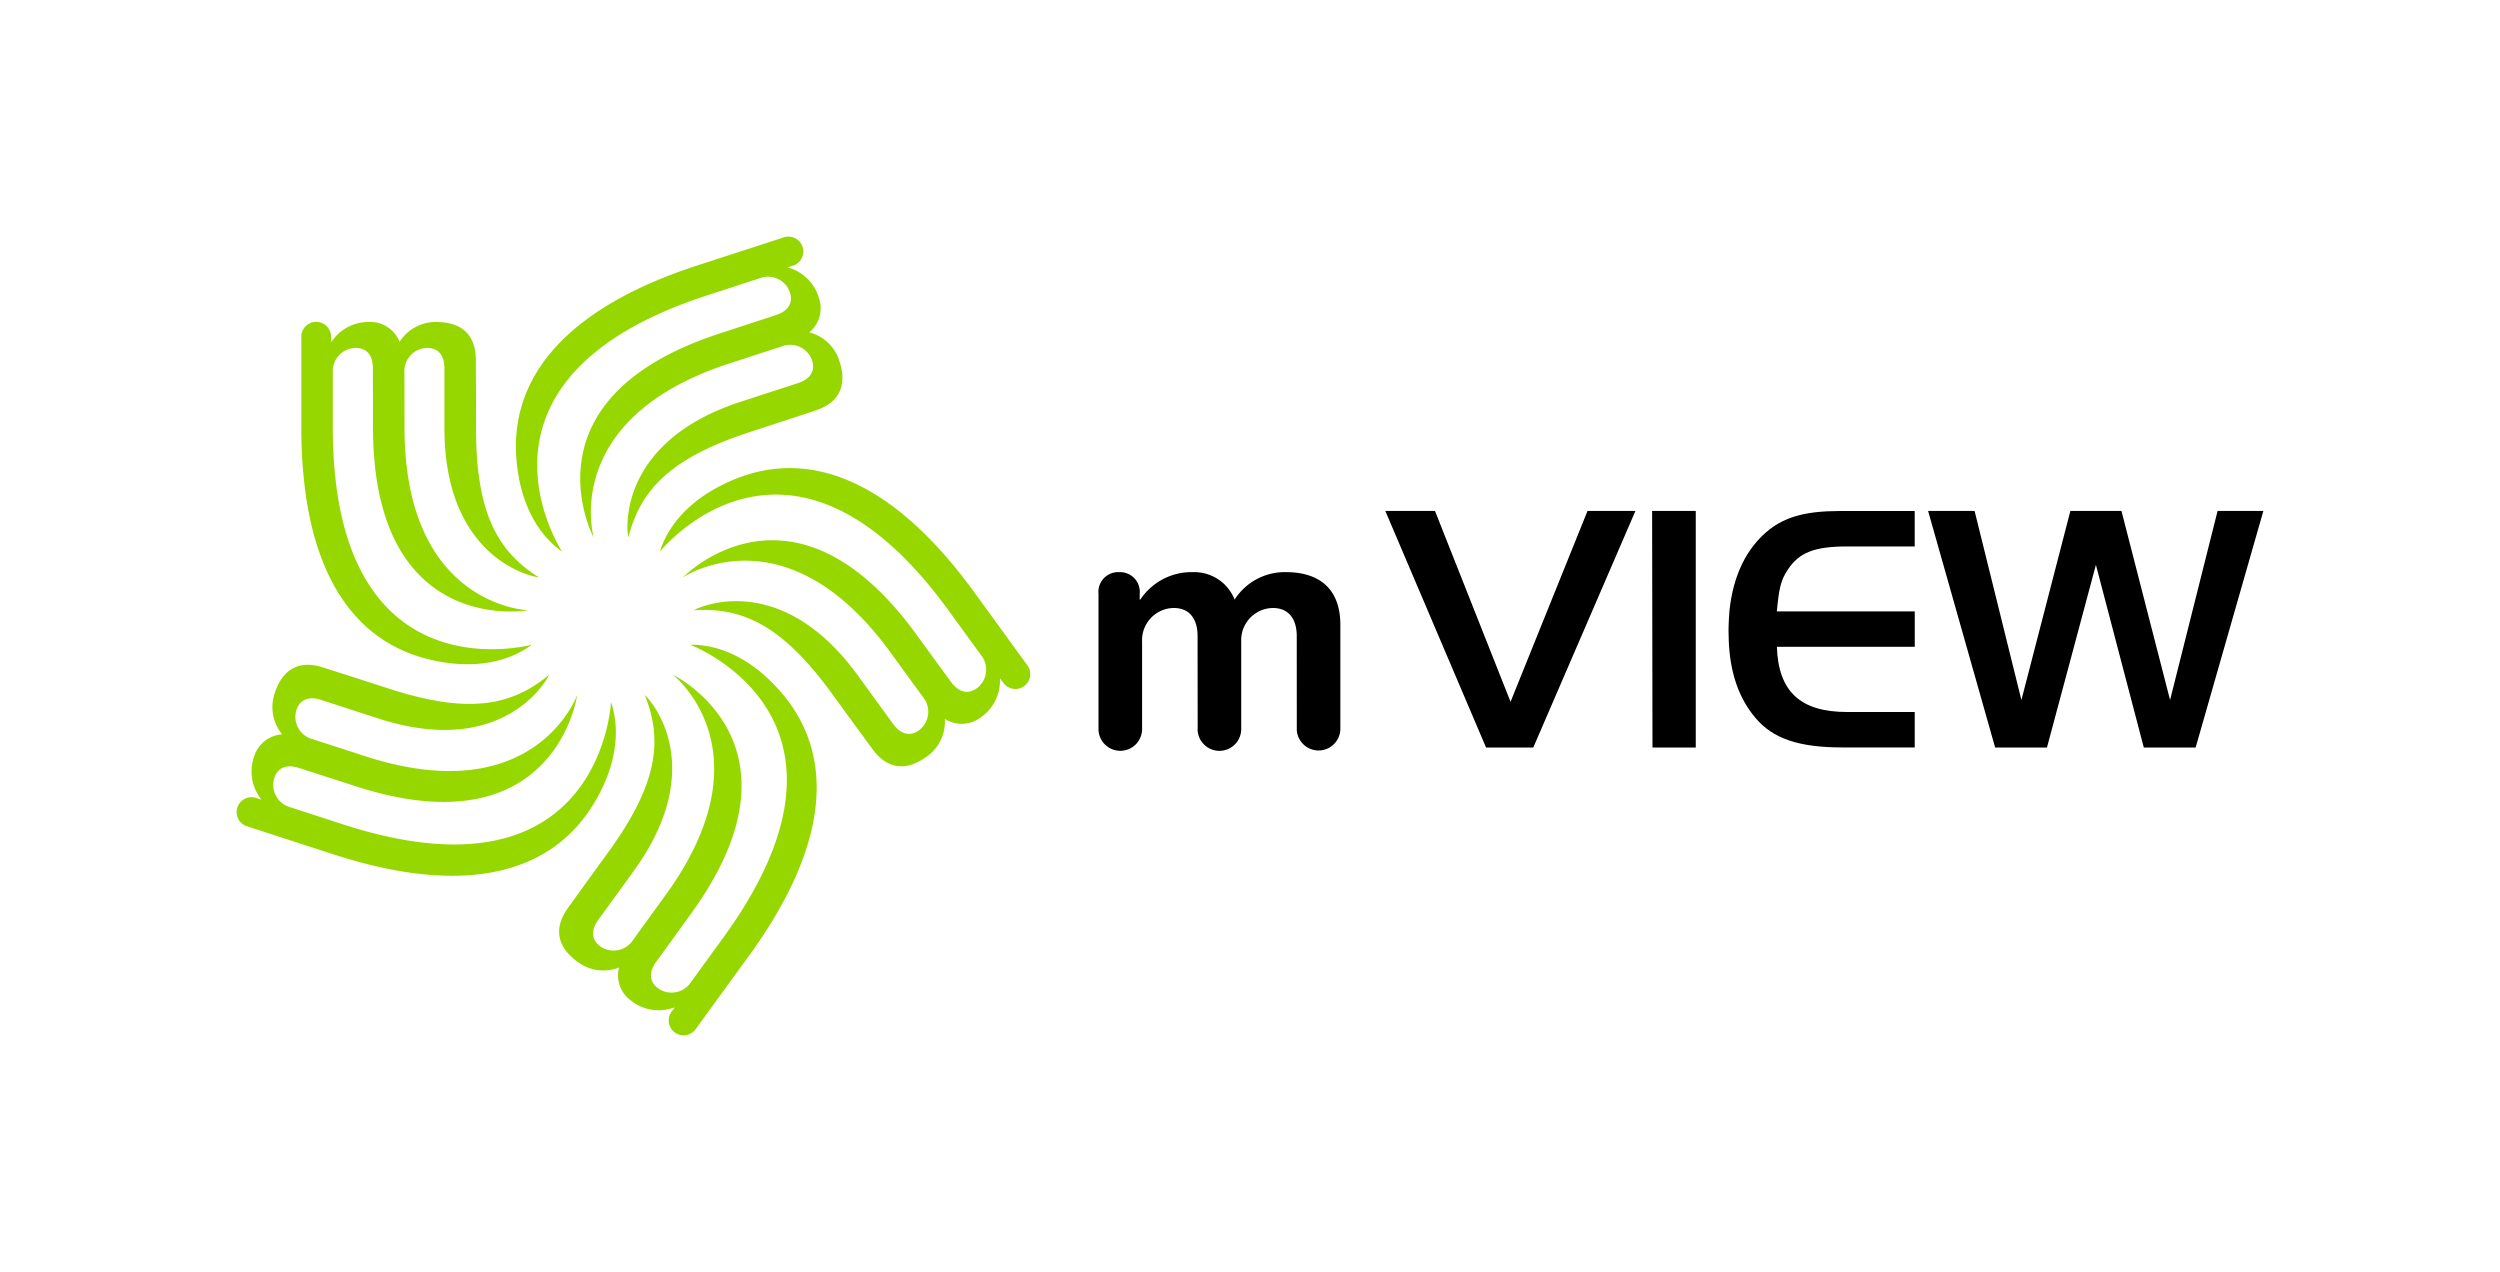
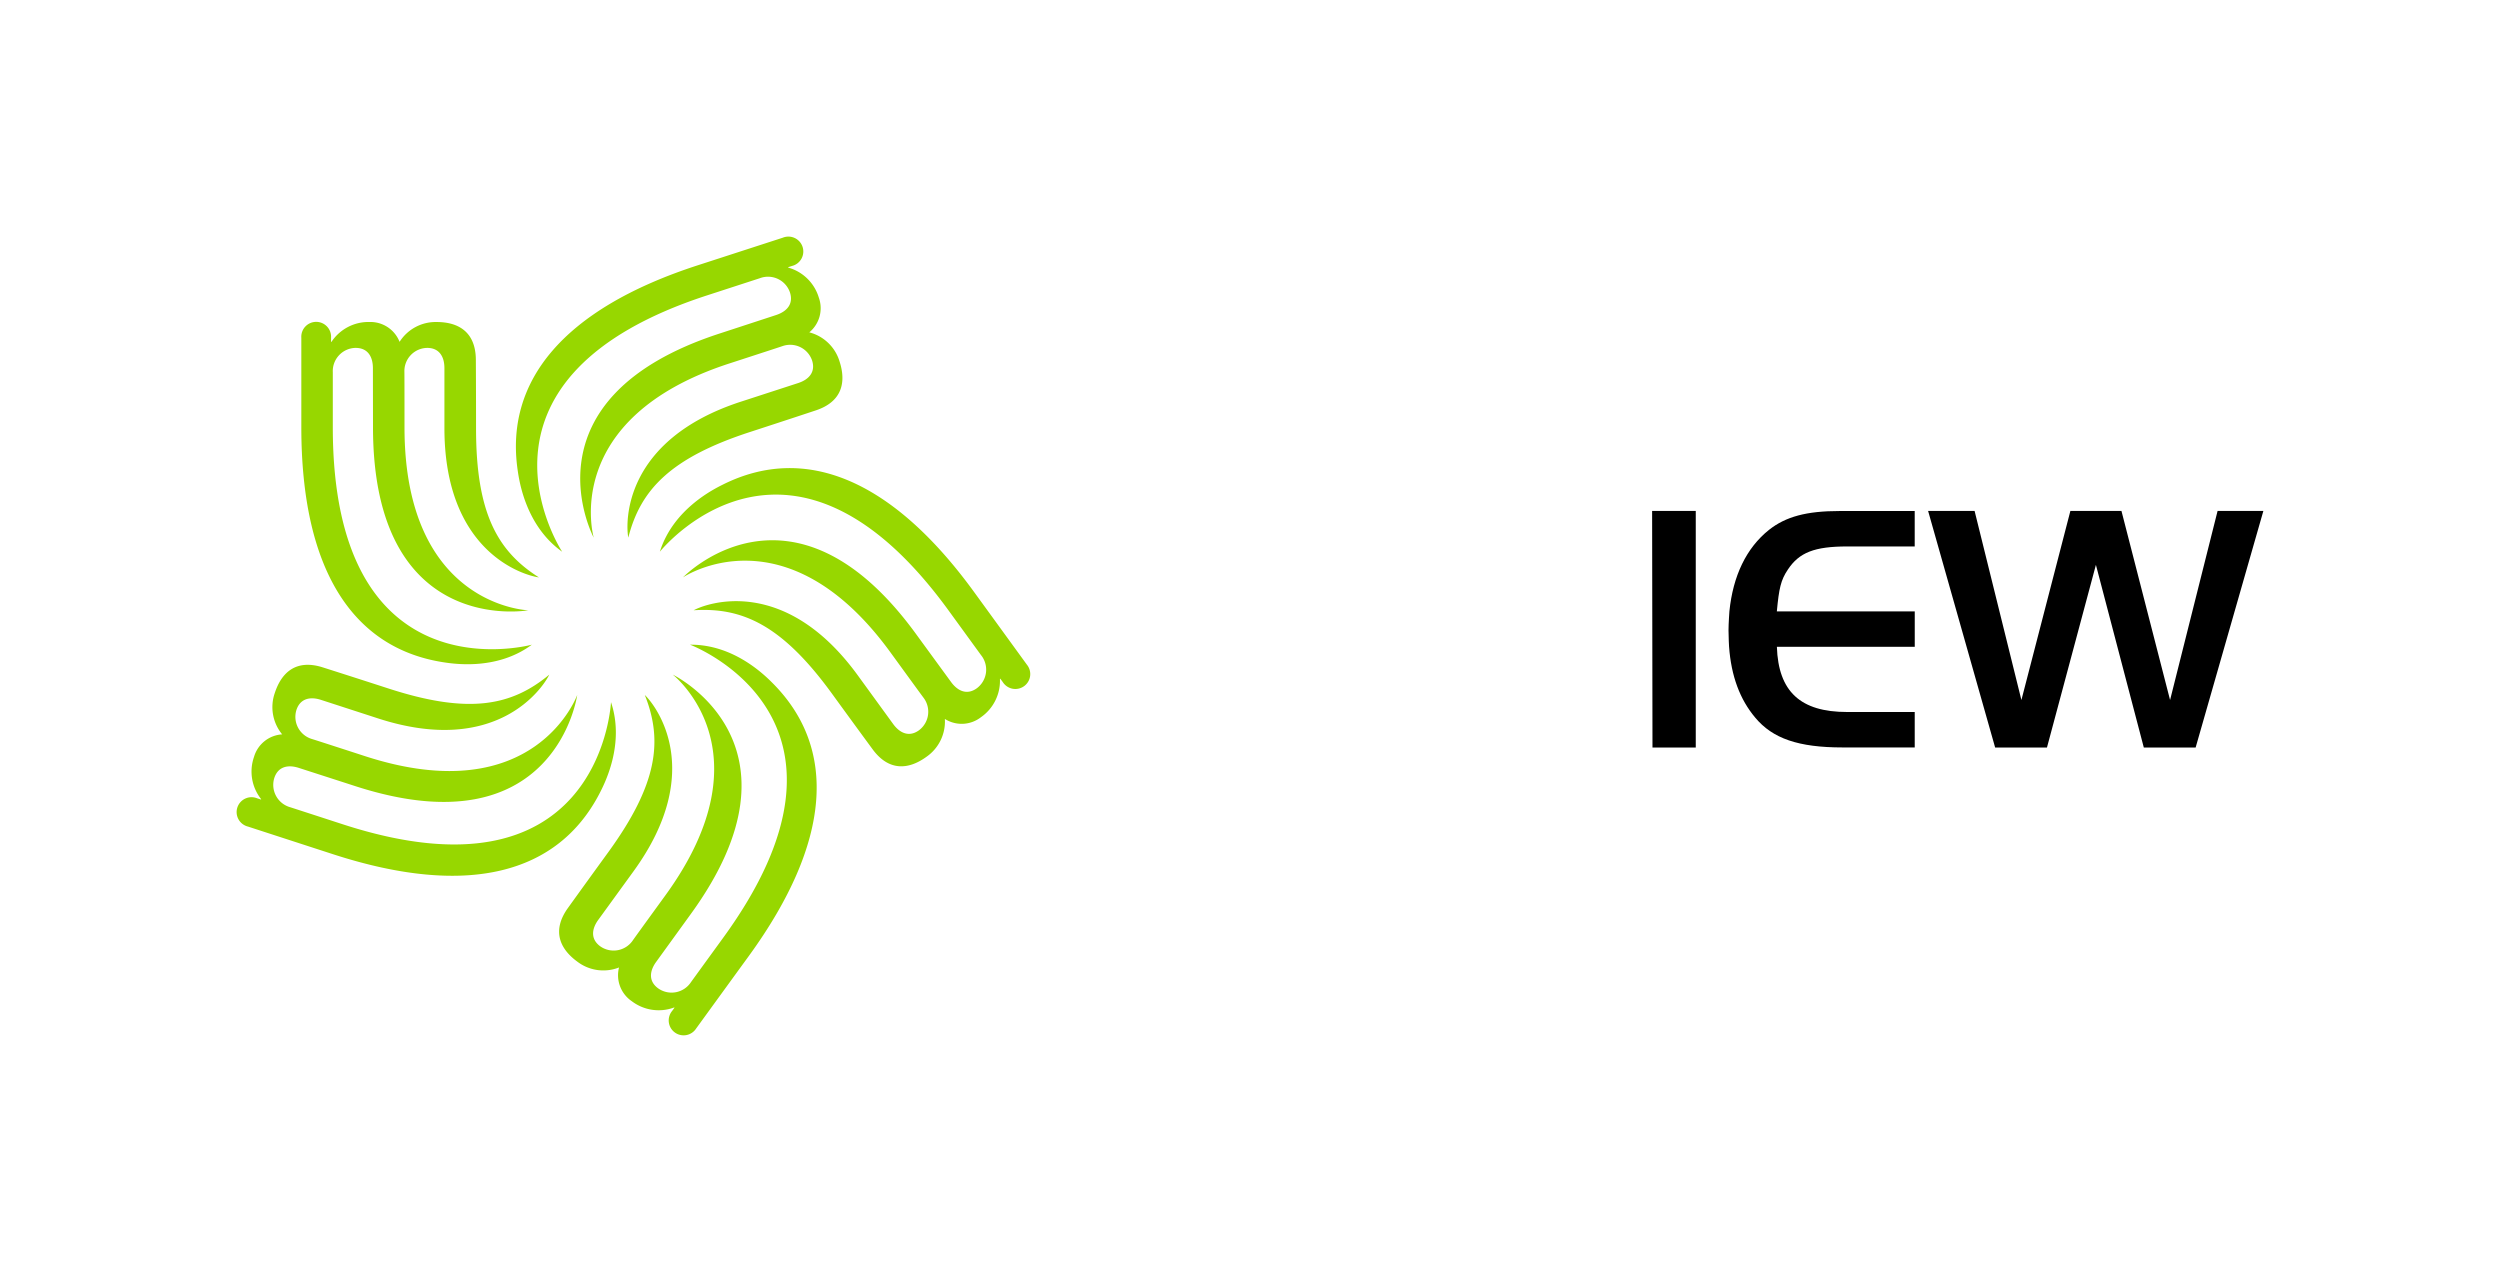
<svg xmlns="http://www.w3.org/2000/svg" viewBox="0 0 402.794 204.986">
  <defs>
    <style>
      .a {
        fill: #97d700;
      }
    </style>
  </defs>
  <title>mVIEW</title>
  <g>
    <polygon points="325.684 112.787 333.575 82.32 341.804 82.32 349.637 112.787 357.293 82.32 364.669 82.32 353.753 120.445 345.407 120.445 337.688 91.009 329.8 120.445 321.454 120.445 310.652 82.32 318.141 82.32 325.684 112.787" />
    <path d="M297.647,88.042h10.846V82.334h-12.1c-5.368,0-8.682.916-11.366,3.028-3.654,2.911-5.817,7.42-6.389,13.13,0,0-.144,1.942-.144,3.058s.086,2.6.086,2.6c.34,4.8,1.765,8.564,4.222,11.476,2.8,3.366,6.968,4.8,14.046,4.8h11.647v-5.71h-10.9c-7.535,0-11.072-3.31-11.308-10.5h22.212v-5.71H286.28c.349-3.711.63-5.026,1.772-6.735C289.88,89.014,292.337,88.042,297.647,88.042Z" />
    <polygon points="266.186 82.32 273.217 82.32 273.217 120.445 266.244 120.445 266.186 82.32" />
-     <polygon points="247.034 120.445 239.432 120.445 223.198 82.32 231.2 82.32 243.376 113.072 255.778 82.32 263.498 82.32 247.034 120.445" />
-     <path d="M180.306,92.183a3.184,3.184,0,0,0-3.318,3.514l0,21.7h0a3.512,3.512,0,1,0,7.023,0V103.393a5.18,5.18,0,0,1,5.094-5.434c2.751,0,3.85,2.021,3.846,4.519l.016,14.924h-.012a3.514,3.514,0,1,0,7.027,0l0-14.01a5.185,5.185,0,0,1,5.1-5.433c2.739,0,3.851,2.019,3.847,4.519l.008,14.924h-.008a3.513,3.513,0,1,0,7.026,0V100.7c0-6.3-3.9-8.518-8.76-8.518a9.579,9.579,0,0,0-8.275,4.425,6.992,6.992,0,0,0-6.733-4.425,9.9,9.9,0,0,0-8.463,4.425h-.1V95.7A3.182,3.182,0,0,0,180.306,92.183Z" />
  </g>
  <g>
    <path class="a" d="M135.268,58.242a6.9,6.9,0,0,0-4.875-4.695,5.046,5.046,0,0,0,1.53-5.607A7.144,7.144,0,0,0,127,43.116l-.02-.066.626-.2a2.4,2.4,0,1,0-1.479-4.554L112.4,42.75C90.7,49.8,81.291,61.466,83.415,75.821c.25,1.71,1.295,8.9,7.16,13.074-1.009-1.571-17.168-28.141,23.389-41.318,7.368-2.394,8.447-2.747,8.447-2.747a3.731,3.731,0,0,1,4.863,2.285c.614,1.884-.528,3.091-2.246,3.648l-9.019,2.952C83.67,64.224,95.657,86.626,95.661,86.628S90.09,67.472,117.532,58.555c6.456-2.1,8.162-2.66,8.521-2.784a3.731,3.731,0,0,1,4.785,2.3c.607,1.88-.528,3.093-2.246,3.648l-9.179,2.985c-19.1,6.2-18.62,19.58-18.185,21.92,1.953-7.665,6.73-12.837,19.68-17.043,6.111-1.988,10.466-3.437,10.466-3.437C135.7,64.741,136.352,61.577,135.268,58.242Z" />
    <path class="a" d="M53.621,68.851c0-7.745,0-8.879,0-8.879a3.74,3.74,0,0,1,3.682-3.92c1.983,0,2.778,1.458,2.778,3.263,0,0,.016,9.359.016,9.49,0,34.006,25.013,29.526,25.017,29.524s-19.942-.621-19.942-29.477c0-6.767-.008-8.574-.016-8.962a3.732,3.732,0,0,1,3.674-3.838c1.976,0,2.778,1.458,2.774,3.263l0,9.648c0,20.079,12.868,23.757,15.227,24.066C80.148,88.809,76.7,82.664,76.7,69.049c0-6.426-.032-11.02-.032-11.02,0-4.548-2.813-6.149-6.318-6.145a6.878,6.878,0,0,0-5.971,3.195,5.051,5.051,0,0,0-4.863-3.2,7.143,7.143,0,0,0-6.108,3.2h-.07V54.42a2.4,2.4,0,1,0-4.789,0V68.851c0,22.81,8.189,35.368,22.493,37.786,1.706.285,8.87,1.518,14.648-2.767C83.884,104.339,53.621,111.5,53.621,68.851Z" />
    <path class="a" d="M98.443,113.13c-.109,1.862-2.657,32.853-43.214,19.679-7.364-2.395-8.443-2.741-8.443-2.741a3.742,3.742,0,0,1-2.594-4.712c.61-1.885,2.246-2.189,3.959-1.632,0,0,8.909,2.874,9.034,2.917C89.526,137.144,93,111.977,93,111.973s-6.753,18.771-34.2,9.853c-6.464-2.1-8.169-2.646-8.53-2.755a3.725,3.725,0,0,1-2.512-4.678c.61-1.878,2.246-2.189,3.96-1.631l9.179,2.981c19.1,6.207,26.57-4.9,27.6-7.045-6.084,5.053-12.989,6.429-25.936,2.221-6.115-1.984-10.494-3.373-10.494-3.373-4.327-1.406-6.71.774-7.793,4.108a6.9,6.9,0,0,0,1.189,6.665,5.048,5.048,0,0,0-4.538,3.635,7.149,7.149,0,0,0,1.15,6.8l-.02.065-.63-.2a2.4,2.4,0,1,0-1.479,4.554s9.613,3.127,13.726,4.461c21.691,7.046,36.168,3.142,42.885-9.719C97.348,126.384,100.732,119.949,98.443,113.13Z" />
    <path class="a" d="M124.661,110.242c-1.213-1.23-6.28-6.442-13.479-6.37,1.741.679,30.432,12.677,5.364,47.18-4.55,6.262-5.215,7.184-5.215,7.184a3.739,3.739,0,0,1-5.282,1.011c-1.6-1.161-1.393-2.812-.329-4.271,0,0,5.489-7.584,5.564-7.689,19.985-27.51-2.88-38.592-2.884-38.588s15.767,12.223-1.2,35.567c-4.01,5.522-5.051,6.968-5.258,7.269a3.735,3.735,0,0,1-5.223.939c-1.6-1.164-1.389-2.812-.325-4.272l5.669-7.81c11.8-16.242,3.553-26.783,1.823-28.421,2.931,7.347,2.1,14.34-5.9,25.357-3.78,5.2-6.456,8.929-6.456,8.929-2.668,3.682-1.338,6.628,1.5,8.69a6.9,6.9,0,0,0,6.707.928,5.052,5.052,0,0,0,2.058,5.438,7.158,7.158,0,0,0,6.82,1.01l.059.035-.391.535a2.4,2.4,0,1,0,3.877,2.817s5.939-8.179,8.486-11.677C134.055,135.579,134.814,120.606,124.661,110.242Z" />
    <path class="a" d="M165.43,107.062s-5.939-8.177-8.483-11.674c-13.408-18.452-27.415-23.8-40.413-17.346-1.542.768-8.064,3.981-10.22,10.847,1.182-1.443,21.464-25.018,46.528,9.481,4.55,6.263,5.219,7.179,5.219,7.179a3.737,3.737,0,0,1-.669,5.337c-1.6,1.164-3.1.449-4.163-1.01,0,0-5.521-7.559-5.595-7.665-19.985-27.509-37.592-9.189-37.592-9.183s16.5-11.219,33.46,12.128c3.963,5.454,5.035,6.918,5.274,7.234a3.731,3.731,0,0,1-.708,5.268c-1.6,1.162-3.1.454-4.163-1.006l-5.677-7.81c-11.8-16.244-24.371-11.653-26.464-10.518,7.892-.512,14.285,2.432,22.29,13.447,3.775,5.2,6.5,8.9,6.5,8.9,2.672,3.678,5.889,3.317,8.725,1.256a6.909,6.909,0,0,0,2.954-6.094,5.054,5.054,0,0,0,5.81-.274,7.149,7.149,0,0,0,3.064-6.174l.055-.041.391.53a2.4,2.4,0,1,0,3.874-2.813Z" />
  </g>
</svg>